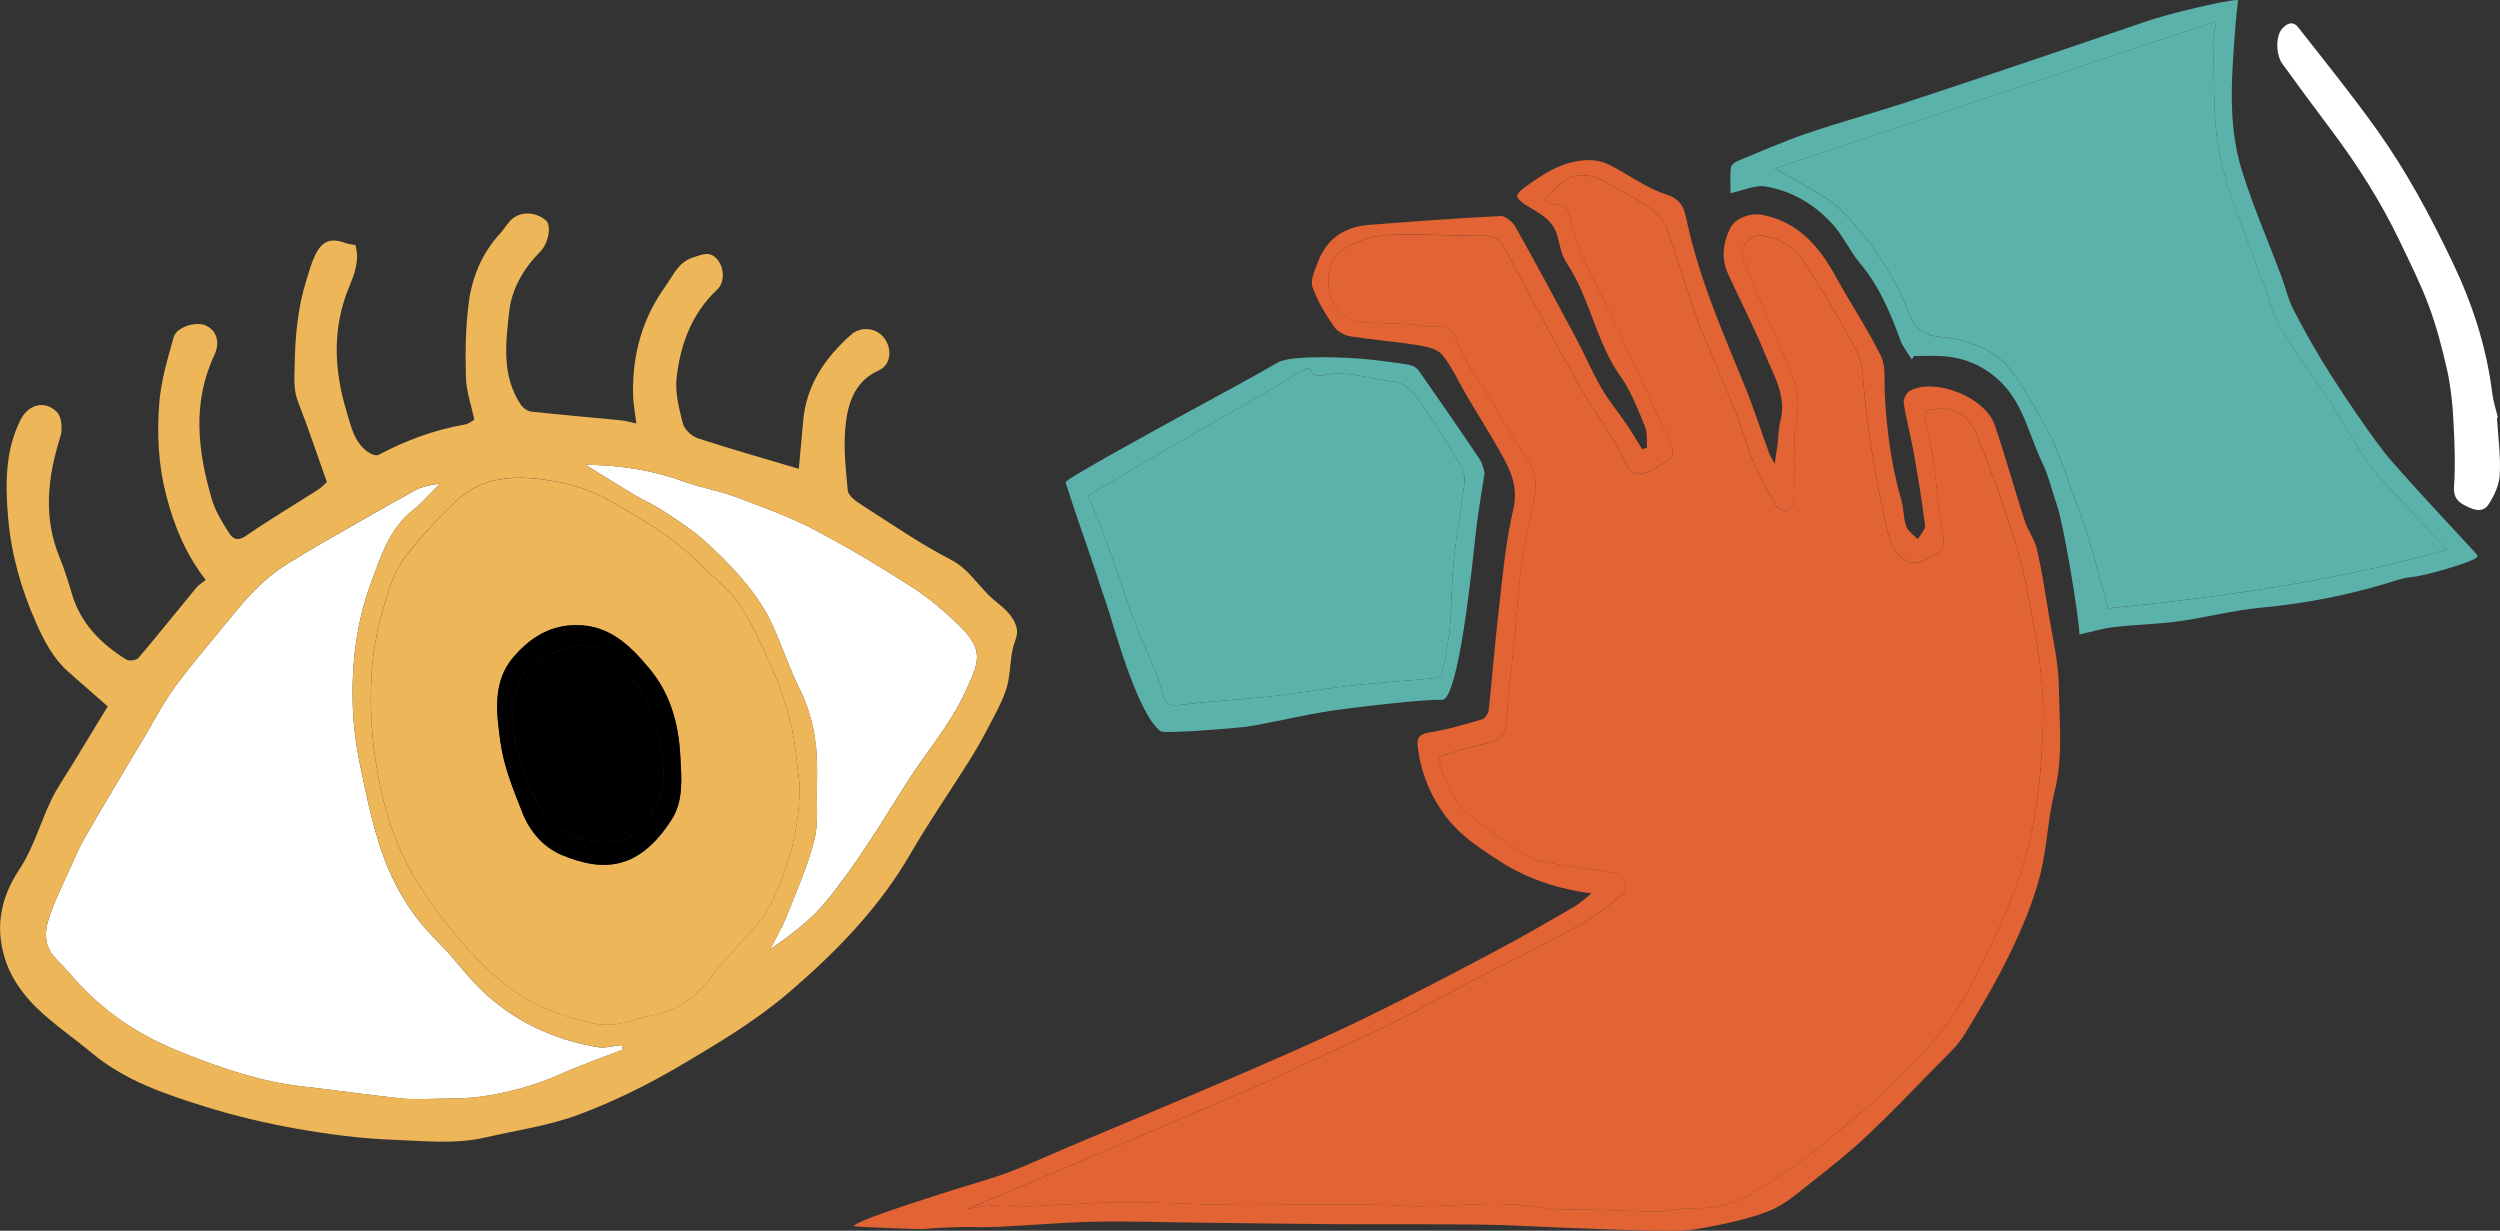
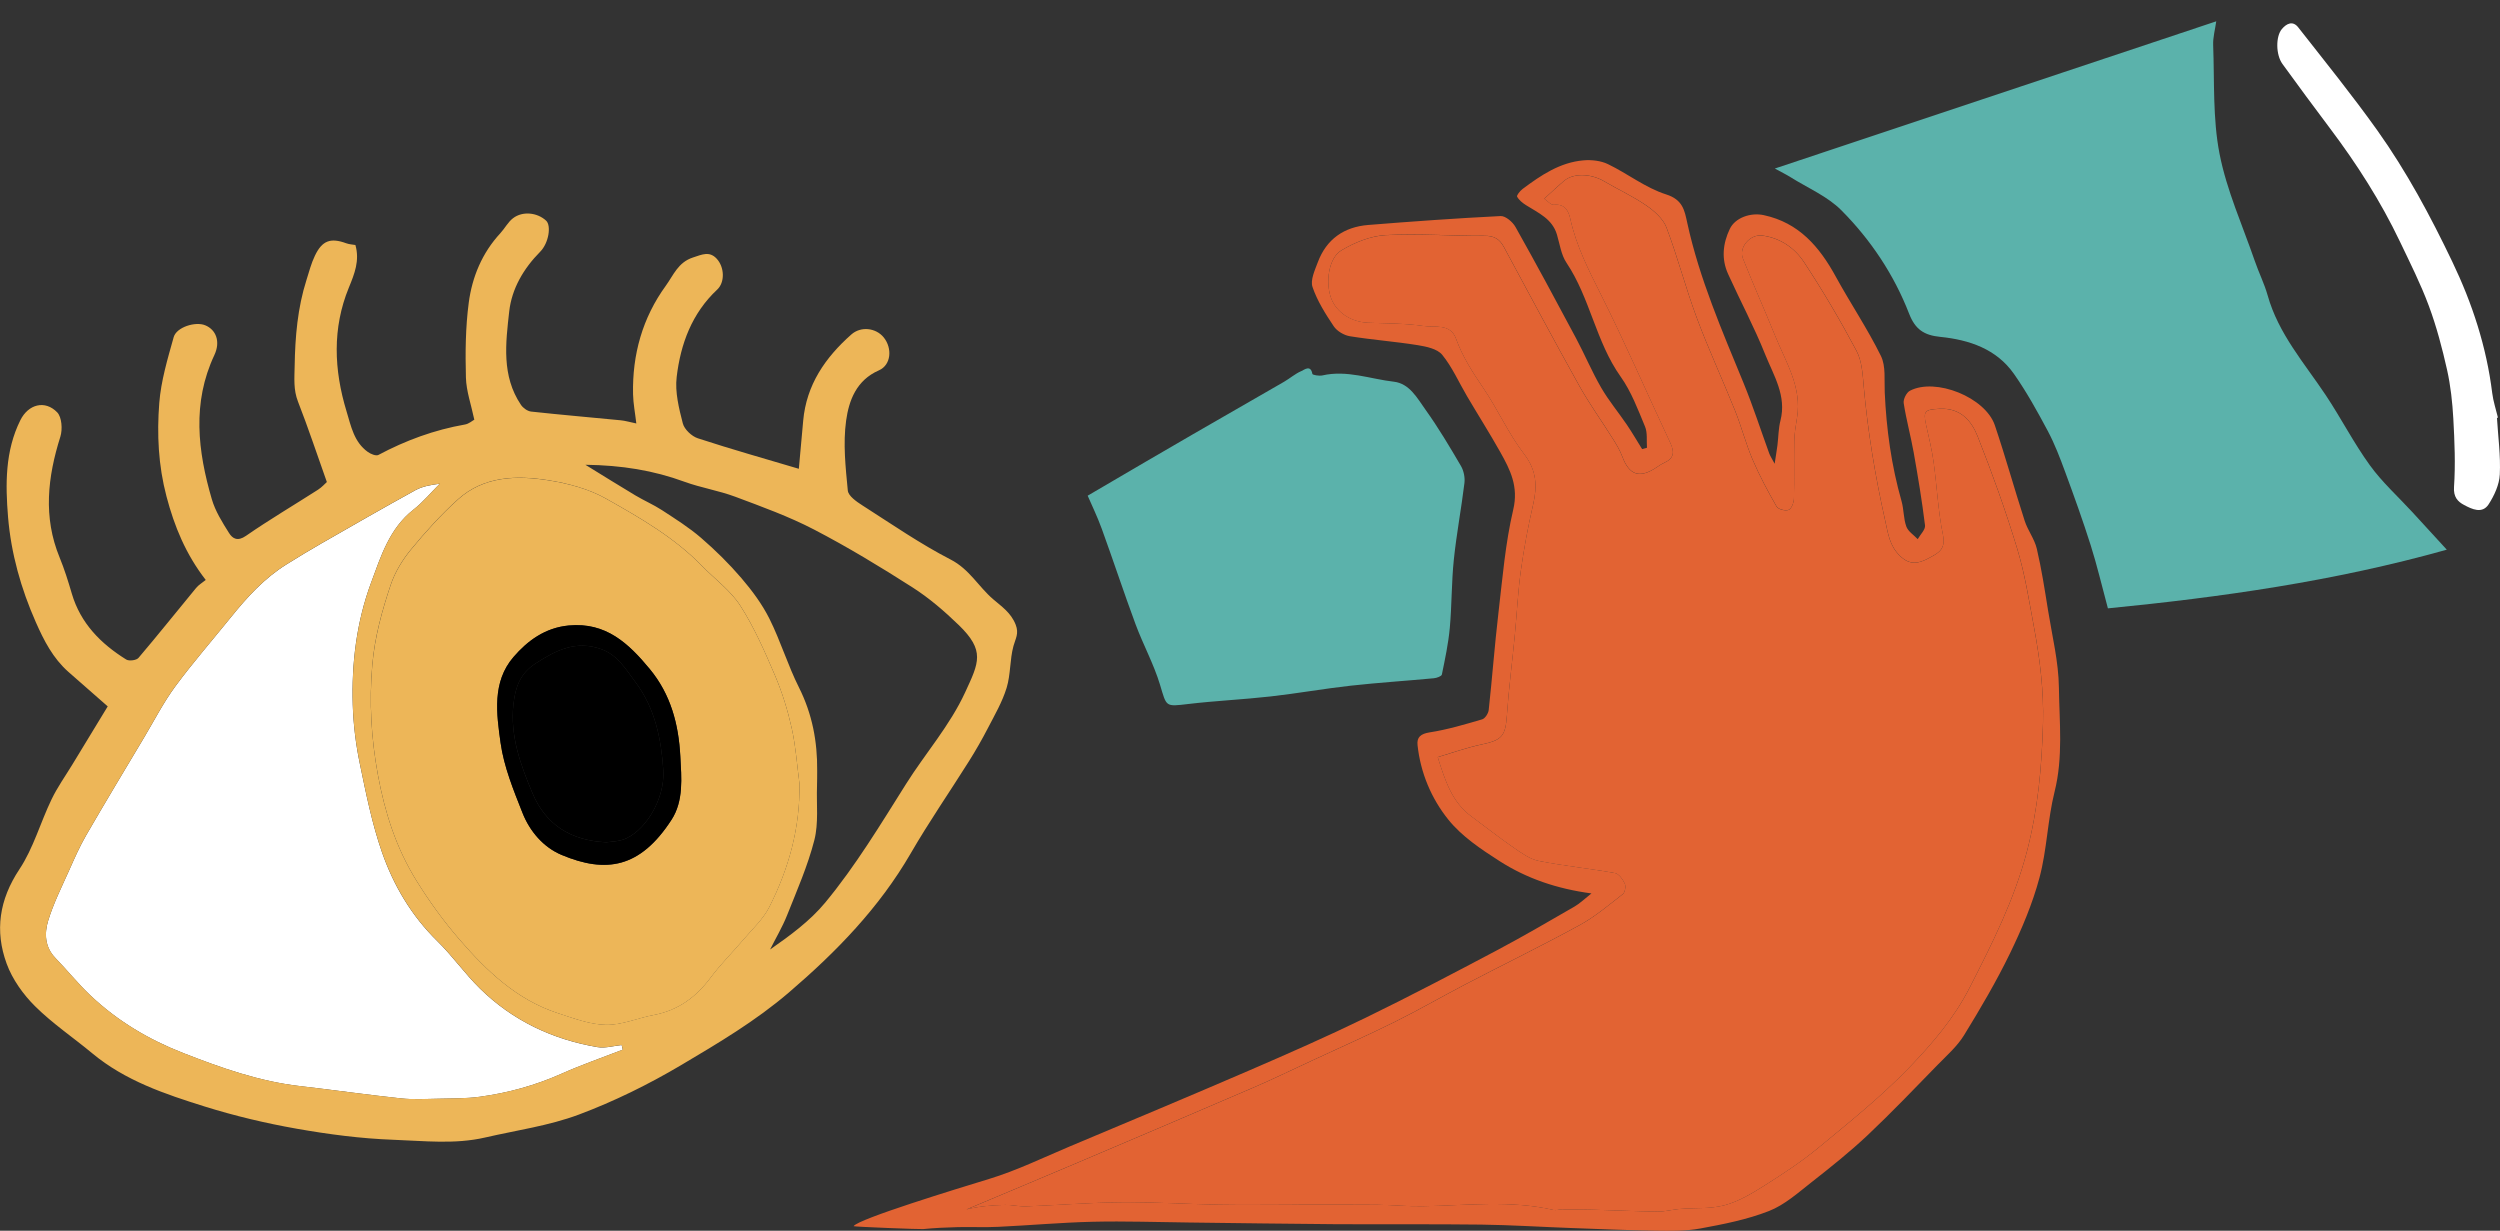
<svg xmlns="http://www.w3.org/2000/svg" id="ZT_topic_homepage_images_Image" data-name="ZT topic homepage images Image" viewBox="0 0 763.33 375.79">
  <rect x="0" y="0" width="763.33" height="375.79" fill="#333333" stroke="none" />
  <defs>
    <style>
      .cls-1 {
        fill: #000;
      }

      .cls-1, .cls-2, .cls-3, .cls-4, .cls-5 {
        stroke-width: 0px;
      }

      .cls-2 {
        fill: #5bb2ab;
      }

      .cls-3 {
        fill: #edb658;
      }

      .cls-4 {
        fill: #fff;
      }

      .cls-5 {
        fill: #e26333;
      }
    </style>
  </defs>
  <path class="cls-4" d="M762.4,127.59c.35,5.76,1.15,11.54.87,17.27-.15,3.11-1.67,6.43-3.41,9.12-1.95,3.01-5.11,1.48-7.49.21-1.95-1.03-3.29-2.43-3.08-5.51.47-6.91.17-13.89-.21-20.82-.28-5-.82-10.05-1.91-14.93-1.48-6.59-3.21-13.19-5.56-19.52-2.49-6.71-5.73-13.14-8.82-19.61-5.86-12.3-13.17-23.72-21.36-34.6-4.91-6.51-9.74-13.09-14.53-19.68-2.04-2.81-2.08-8.38-.18-10.64,1.47-1.75,3.37-2.61,5-.53,8.16,10.42,16.5,20.72,24.17,31.49,8.94,12.56,16.2,26.13,22.87,40.06,6.13,12.79,10.45,26.01,12.19,40.08.31,2.54,1.15,5.02,1.75,7.53-.1.03-.2.06-.29.09Z" />
  <g>
    <g>
      <path class="cls-4" d="M190.18,320.49c-6.26,2.43-12.62,4.63-18.74,7.36-8,3.57-16.32,5.86-24.93,7.03-4.15.56-8.4.51-12.61.6-3.85.08-7.74.3-11.55-.11-10.28-1.1-20.51-2.57-30.78-3.75-12.44-1.44-24.01-5.54-35.62-10.08-10.66-4.17-20.1-9.81-28.32-17.58-3.79-3.58-7.08-7.69-10.72-11.45-3.26-3.37-3.38-7.55-2.2-11.41,1.6-5.24,4.1-10.22,6.35-15.25,1.63-3.67,3.25-7.37,5.26-10.84,5.79-10.01,11.76-19.92,17.69-29.85,3.12-5.23,5.92-10.71,9.52-15.59,5.39-7.3,11.36-14.16,17.07-21.22,4.92-6.09,10.16-11.84,16.88-16.02,3.54-2.2,7.1-4.37,10.71-6.44,9.51-5.45,19.01-10.91,28.6-16.19,2.13-1.17,4.64-1.64,7.48-2-2.66,2.66-5.09,5.61-8.03,7.91-7.33,5.73-9.93,14.22-12.92,22.26-4.46,12-6.01,24.66-5.61,37.44.18,5.92.92,11.9,2.12,17.71,1.91,9.19,3.75,18.49,6.84,27.32,3.54,10.11,9,19.32,16.84,27,4.63,4.54,8.4,9.95,13.03,14.49,9.98,9.81,22.18,15.55,35.91,17.9,2.35.4,4.9-.4,7.36-.64.12.47.24.95.36,1.42Z" />
-       <path class="cls-4" d="M178.72,141.9c11.08.14,20.8,1.72,30.26,5.19,5.04,1.85,10.46,2.69,15.49,4.57,8.15,3.05,16.4,6.03,24.09,10.03,10.3,5.36,20.28,11.41,30.07,17.67,5.07,3.24,9.74,7.27,14.08,11.47,8.12,7.86,6.16,11.46,1.97,20.54-4.69,10.17-12.13,18.59-18.02,27.94-7.82,12.41-15.37,24.98-24.71,36.27-4.63,5.59-10.66,10.02-16.84,14.33,1.75-3.47,3.75-6.83,5.18-10.43,3.01-7.58,6.33-15.12,8.34-22.98,1.33-5.21.63-10.95.81-16.46.05-1.58.03-3.16.05-4.74.08-8.88-1.5-17.31-5.55-25.38-3.4-6.79-5.61-14.18-9.01-20.98-2.23-4.47-5.32-8.63-8.59-12.45-3.76-4.39-7.92-8.49-12.3-12.27-3.67-3.16-7.83-5.78-11.9-8.44-2.59-1.69-5.48-2.93-8.15-4.52-4.85-2.89-9.64-5.9-15.29-9.37Z" />
    </g>
    <g>
      <path class="cls-5" d="M260.64,374.37c1.5-2.22,31.64-11.43,41.42-14.42,8.43-2.57,16.45-6.49,24.6-9.92,18.28-7.68,36.57-15.33,54.77-23.19,11.92-5.15,23.82-10.38,35.5-16.07,13.49-6.56,26.77-13.55,40.03-20.56,8.05-4.26,15.92-8.87,23.81-13.42,1.65-.95,3.04-2.34,5.15-4-10.57-1.41-19.79-4.58-28.04-9.86-5.66-3.62-11.56-7.56-15.68-12.7-5.15-6.41-8.48-14.27-9.38-22.74-.25-2.36.92-3.44,3.69-3.87,5.43-.84,10.75-2.43,16.04-3.98.89-.26,1.88-1.8,2-2.84,1.08-9.87,1.81-19.78,2.97-29.64,1.24-10.57,2.1-21.28,4.53-31.59,1.65-7.01-.92-12.1-3.94-17.48-3.25-5.79-6.81-11.4-10.18-17.12-2.5-4.24-4.51-8.88-7.58-12.64-1.5-1.83-4.87-2.52-7.52-2.95-6.87-1.1-13.83-1.61-20.69-2.72-1.78-.29-3.91-1.56-4.9-3.03-2.53-3.78-5.05-7.75-6.49-12.01-.71-2.1.71-5.11,1.61-7.53,2.64-7.07,8.02-10.81,15.41-11.4,13.47-1.08,26.94-2.05,40.43-2.72,1.48-.07,3.67,1.8,4.53,3.34,6.31,11.22,12.41,22.57,18.47,33.93,2.67,5,4.87,10.26,7.7,15.15,2.29,3.95,5.26,7.5,7.83,11.29,1.64,2.42,3.11,4.96,4.66,7.45.49-.14.99-.28,1.48-.41-.16-2.17.2-4.57-.59-6.47-2.17-5.21-4.2-10.68-7.43-15.22-7.59-10.67-9.32-24-16.55-34.79-1.63-2.43-2.05-5.68-2.91-8.59-1.43-4.83-5.67-6.62-9.42-8.99-1.07-.67-2.17-1.55-2.75-2.61-.21-.38.92-1.79,1.7-2.37,5.6-4.18,11.4-8.11,18.6-8.72,2.45-.21,5.27.11,7.45,1.16,6.01,2.9,11.48,7.25,17.73,9.23,5.11,1.62,5.64,4.84,6.48,8.72,3.71,17.04,10.64,32.94,17.22,48.97,2.88,7.03,5.21,14.28,7.81,21.42.28.76.75,1.45,1.65,3.14.39-2.58.66-4.14.86-5.72.31-2.49.29-5.06.91-7.46,1.94-7.58-2.1-13.8-4.66-20.2-3.34-8.36-7.61-16.34-11.33-24.56-2.09-4.61-1.61-9.28.53-13.77,1.62-3.39,6.3-5.07,10.37-4.2,10.72,2.31,16.98,9.64,21.96,18.73,4.47,8.17,9.71,15.94,13.81,24.27,1.54,3.13.99,7.36,1.16,11.1.5,11.27,2.04,22.35,5.13,33.22.72,2.52.58,5.31,1.46,7.75.55,1.51,2.28,2.59,3.48,3.86.79-1.41,2.39-2.92,2.23-4.21-.91-7.45-2.15-14.87-3.46-22.26-.9-5.04-2.27-10.01-3.05-15.06-.18-1.17.84-3.23,1.89-3.78,7.84-4.1,23.06,2.01,25.94,10.55,3.26,9.65,5.98,19.48,9.11,29.17.95,2.93,3,5.54,3.7,8.5,1.45,6.19,2.42,12.51,3.43,18.8,1.26,7.86,3.22,15.74,3.32,23.63.14,10.56,1.33,21.18-1.32,31.77-2.15,8.58-2.32,17.68-4.6,26.21-2.13,7.98-5.42,15.74-9.04,23.2-4.16,8.57-9.02,16.83-14.01,24.95-2.06,3.35-5.17,6.09-7.97,8.95-7.09,7.26-14.09,14.61-21.47,21.57-5.39,5.08-11.22,9.73-17.06,14.31-4.14,3.25-8.28,6.97-13.05,8.84-6.68,2.62-13.9,4.03-21,5.34-4.46.82-9.14.72-13.72.66-8.68-.13-17.35-.5-26.02-.82-9.02-.33-18.03-.91-27.05-1.03-15.02-.19-30.05-.03-45.08-.13-14.76-.1-29.52-.34-44.27-.51-9.75-.11-19.51-.46-29.25-.23-9.64.22-19.27,1.1-28.91,1.55-4.11.2-8.24,0-12.35.09-3.55.09-7.1.25-10.63.6-.87.09-20.89-.69-21.17-.88ZM471.53,60.66c.91.61,2.01,1.97,2.94,1.86,3.5-.38,4.51,2.09,5.03,4.41,1.83,8.21,5.56,15.51,9.31,22.98,7.48,14.9,14.11,30.24,21.21,45.34,1.33,2.82,1.09,4.7-1.85,6.03-.88.4-1.69.97-2.51,1.51-5.07,3.35-8.2,2.26-10.32-3.4-.72-1.91-1.8-3.71-2.89-5.45-3.39-5.42-7.15-10.62-10.26-16.19-7.83-14.04-15.39-28.22-23.01-42.36-1.31-2.44-2.98-3.42-5.93-3.4-10.05.07-20.13-.76-30.14-.21-4.61.25-9.48,2.24-13.52,4.64-3.93,2.33-4.94,9.83-3.16,14.59,1.65,4.4,6.09,7.3,11.31,7.52,5.63.23,11.31.17,16.85.99,3.48.51,8.27-.86,9.98,3.88,2,5.56,5.13,10.35,8.41,15.19,4.4,6.5,7.63,13.84,12.38,20.03,3.89,5.06,4.05,9.84,2.74,15.51-1.53,6.62-2.79,13.33-3.73,20.07-.9,6.52-1.2,13.12-1.84,19.69-.79,8.21-1.86,16.4-2.43,24.62-.43,6.21-1.5,7.47-7.65,8.77-4.65.98-9.16,2.61-13.46,3.88,2.25,7.22,4.38,13.76,10.25,18.09,4.31,3.18,8.52,6.51,12.93,9.55,2.38,1.64,4.95,3.52,7.68,4.06,7.69,1.53,15.52,2.31,23.24,3.7,1.2.22,2.41,1.95,3.02,3.25.39.83.06,2.67-.62,3.19-4.26,3.31-8.44,6.87-13.14,9.44-11.42,6.25-23.14,11.96-34.69,17.98-7.28,3.79-14.39,7.91-21.74,11.56-8.37,4.15-16.93,7.94-25.41,11.88-5.9,2.74-11.76,5.59-17.74,8.17-17.92,7.73-35.89,15.36-53.85,23-11.27,4.79-22.56,9.51-33.85,14.26,3.64-.95,7.67-1.3,11.7-1.4,2.18-.06,4.38.54,6.56.45,9.75-.37,19.49-1.18,29.23-1.26,9.9-.09,19.8.56,29.71.74,7.1.13,14.2.03,21.3.02.99,0,1.99-.03,2.98-.03,7.98,0,15.96-.05,23.94.03,4.62.05,9.25.53,13.87.46,13.35-.22,26.73-1.94,39.99,1.13.77.18,1.66-.17,2.49-.17,3.06,0,6.12,0,9.18.08,6.71.19,13.42.52,20.14.59,2.25.03,4.49-.63,6.75-.81,4.56-.37,9.31.03,13.65-1.13,4.25-1.14,8.28-3.54,12.06-5.93,5.73-3.62,11.44-7.36,16.65-11.66,9.46-7.82,19.11-15.56,27.6-24.37,7.05-7.32,13.7-15.02,18.54-24.5,6.9-13.5,13.64-26.84,17.49-41.6,3.36-12.88,4.55-25.91,4.9-39.15.27-9.92-.95-19.61-2.75-29.27-1.49-8.03-2.75-16.17-5.12-23.96-3.52-11.61-7.63-23.07-12.1-34.35-1.89-4.76-5.24-8.72-11.61-8.39-4.41.23-5.08.6-4.13,4.86.84,3.79,1.77,7.57,2.31,11.41,1.03,7.42,1.35,14.96,2.86,22.27.93,4.49-1.56,5.55-4.39,7.09-3.09,1.68-5.75,2.17-8.72-.7-3.23-3.12-3.63-6.76-4.56-10.89-3.03-13.48-5.28-27.02-6.52-40.77-.33-3.71-.54-7.79-2.21-10.95-4.92-9.27-10.27-18.35-16.04-27.11-2.85-4.32-7.25-7.39-12.76-8.11-3.65-.47-7.24,3.59-5.89,7,3.14,7.92,6.63,15.7,9.83,23.59,3.27,8.07,8.24,15.7,6.69,25.07-.39,2.34-.78,4.71-.83,7.07-.12,5.86.05,11.72-.11,17.57-.03,1.23-.72,3.08-1.61,3.46-.96.41-3.21-.18-3.69-1.02-2.67-4.66-5.22-9.42-7.33-14.35-2.06-4.82-3.36-9.96-5.31-14.83-3.82-9.52-8.16-18.85-11.74-28.46-3.38-9.06-5.8-18.48-9.23-27.53-1.01-2.66-3.68-5.03-6.14-6.73-4.08-2.81-8.65-4.91-12.94-7.43-4.02-2.36-9.33-2.53-12.21-.1-1.97,1.66-3.83,3.45-6.01,5.42Z" />
      <path class="cls-5" d="M471.53,60.66c2.18-1.97,4.05-3.76,6.01-5.42,2.87-2.43,8.18-2.26,12.21.1,4.29,2.52,8.86,4.61,12.94,7.43,2.46,1.7,5.14,4.07,6.14,6.73,3.42,9.04,5.85,18.46,9.23,27.53,3.58,9.61,7.92,18.93,11.74,28.46,1.95,4.87,3.25,10.01,5.31,14.83,2.11,4.93,4.66,9.7,7.33,14.35.48.84,2.73,1.43,3.69,1.02.89-.38,1.58-2.23,1.61-3.46.16-5.85,0-11.72.11-17.57.05-2.36.44-4.73.83-7.07,1.55-9.38-3.42-17.01-6.69-25.07-3.2-7.89-6.69-15.67-9.83-23.59-1.36-3.42,2.24-7.48,5.89-7,5.51.72,9.92,3.78,12.76,8.11,5.77,8.76,11.12,17.84,16.04,27.11,1.68,3.16,1.88,7.24,2.21,10.95,1.24,13.75,3.49,27.29,6.52,40.77.93,4.13,1.33,7.77,4.56,10.89,2.97,2.87,5.63,2.37,8.72.7,2.83-1.54,5.32-2.6,4.39-7.09-1.51-7.31-1.83-14.85-2.86-22.27-.53-3.84-1.46-7.62-2.31-11.41-.95-4.26-.28-4.63,4.13-4.86,6.37-.34,9.72,3.62,11.61,8.39,4.47,11.28,8.57,22.74,12.1,34.35,2.36,7.79,3.62,15.93,5.12,23.96,1.8,9.66,3.02,19.35,2.75,29.27-.35,13.25-1.54,26.27-4.9,39.15-3.85,14.75-10.59,28.1-17.49,41.6-4.84,9.48-11.49,17.18-18.54,24.5-8.49,8.81-18.14,16.54-27.6,24.37-5.21,4.31-10.92,8.05-16.65,11.66-3.78,2.39-7.81,4.78-12.06,5.93-4.34,1.17-9.08.76-13.65,1.13-2.26.18-4.51.84-6.75.81-6.71-.08-13.42-.41-20.14-.59-3.06-.09-6.12-.08-9.18-.08-.83,0-1.72.35-2.49.17-13.26-3.08-26.64-1.35-39.99-1.13-4.62.07-9.24-.41-13.87-.46-7.98-.09-15.96-.03-23.94-.03-.99,0-1.99.03-2.98.03-7.1,0-14.2.11-21.3-.02-9.91-.18-19.81-.83-29.71-.74-9.75.09-19.49.89-29.23,1.26-2.18.08-4.38-.51-6.56-.45-4.03.1-8.05.45-11.7,1.4,11.28-4.75,22.58-9.47,33.85-14.26,17.96-7.63,35.93-15.27,53.85-23,5.98-2.58,11.83-5.43,17.74-8.17,8.48-3.94,17.04-7.73,25.41-11.88,7.35-3.64,14.46-7.77,21.74-11.56,11.55-6.01,23.27-11.73,34.69-17.98,4.7-2.57,8.88-6.13,13.14-9.44.68-.53,1-2.37.62-3.19-.61-1.31-1.82-3.04-3.02-3.25-7.72-1.39-15.55-2.17-23.24-3.7-2.73-.54-5.3-2.42-7.68-4.06-4.41-3.04-8.62-6.37-12.93-9.55-5.87-4.33-8-10.88-10.25-18.09,4.31-1.26,8.82-2.9,13.46-3.88,6.15-1.3,7.22-2.56,7.65-8.77.57-8.22,1.64-16.41,2.43-24.62.63-6.56.93-13.16,1.84-19.69.93-6.73,2.19-13.44,3.73-20.07,1.31-5.68,1.15-10.45-2.74-15.51-4.75-6.19-7.98-13.53-12.38-20.03-3.28-4.85-6.41-9.63-8.41-15.19-1.7-4.74-6.5-3.36-9.98-3.88-5.55-.82-11.23-.76-16.85-.99-5.22-.21-9.66-3.11-11.31-7.52-1.78-4.76-.77-12.26,3.16-14.59,4.04-2.4,8.91-4.39,13.52-4.64,10.01-.55,20.09.28,30.14.21,2.95-.02,4.62.96,5.93,3.4,7.62,14.15,15.19,28.33,23.01,42.36,3.11,5.57,6.87,10.78,10.26,16.19,1.09,1.74,2.18,3.54,2.89,5.45,2.12,5.66,5.25,6.75,10.32,3.4.81-.54,1.62-1.11,2.51-1.51,2.94-1.33,3.18-3.2,1.85-6.03-7.1-15.1-13.73-30.44-21.21-45.34-3.75-7.46-7.48-14.77-9.31-22.98-.52-2.32-1.53-4.79-5.03-4.41-.93.1-2.03-1.25-2.94-1.86Z" />
    </g>
    <g>
-       <path class="cls-2" d="M583.76,109.82c-1.19-1.97-2.72-3.81-3.5-5.94-3.06-8.4-6.47-16.52-12.34-23.49-3.09-3.68-5.1-8.29-8.3-11.85-5.5-6.11-12.52-10.28-20.65-11.62-3.04-.5-6.43,1.18-10.58,2.06,0-3.01-.17-5.42.1-7.78.09-.77,1.21-1.7,2.07-2.05,7.01-2.89,13.97-5.95,21.13-8.4,9.68-3.31,19.57-6.01,29.3-9.17,12.88-4.18,25.7-8.54,38.52-12.86,12.05-4.06,24.08-8.16,36.11-12.29,6.15-2.11,23.86-6.44,27.73-6.44-.17,1.58-.51,4.21-.71,6.84-1.12,15.1-2.71,30.32,1.83,45.06,3.35,10.86,7.93,21.33,11.93,31.99,1.36,3.62,2.22,7.49,3.99,10.89,3.42,6.6,7.08,13.12,11.09,19.38,5.17,8.07,10.5,16.07,16.31,23.67,3.87,5.06,24.59,27.26,26.69,29.53.77.84,2.16,2.1,1.94,2.65-.5,1.26-13.46,5.11-18.8,6.03-1.63.28-3.34.34-4.9.85-13.82,4.45-27.91,7.34-42.41,8.66-8.41.77-16.68,3.01-25.08,4.16-6.57.9-13.25,1.01-19.84,1.77-3.45.4-6.83,1.45-10.47,2.25,0-4.35-4.73-33.44-6.89-39.56-1.52-4.29-2.49-8.84-4.46-12.9-4.15-8.57-5.79-18.4-13.38-25.3-5.15-4.67-10.95-6.93-17.69-7.24-2.71-.13-5.43-.02-8.15-.02-.2.37-.4.74-.6,1.1ZM747.06,167.84c-3.44-3.76-6.98-7.62-10.53-11.48-4.35-4.74-9.21-9.12-12.95-14.29-4.93-6.83-8.8-14.41-13.49-21.43-6.53-9.78-14.43-18.72-17.71-30.42-1-3.58-2.7-6.96-3.92-10.49-3.74-10.87-8.58-21.55-10.77-32.73-2.11-10.79-1.53-22.13-1.95-33.23-.09-2.36.59-4.74.94-7.24-45.19,15.07-89.61,29.88-134.78,44.95,2.15,1.17,3.51,1.83,4.78,2.63,5.26,3.31,11.3,5.86,15.57,10.15,8.95,9,16.03,19.61,20.64,31.51,1.88,4.85,4.57,6.61,9.52,7.11,8.82.89,17.14,3.66,22.51,11.31,3.87,5.51,7.15,11.46,10.32,17.41,2.12,3.98,3.74,8.25,5.3,12.49,2.73,7.43,5.42,14.88,7.81,22.43,1.94,6.12,3.4,12.4,5.25,19.25,34.46-3.39,69.22-8.29,103.45-17.91Z" />
-       <path class="cls-2" d="M453.3,144.41c-1,6.68-2.04,12.34-2.67,18.05-1.04,9.35-5.22,51.75-10.42,51.24-3.85-.37-26.53,2.23-33.88,3.34-8.44,1.28-16.76,3.38-25.19,4.76-3.48.57-25.74,2.27-26.75,1.51-7.52-5.64-14.84-34.41-17.04-40.36-1.2-3.24-2.15-6.58-3.27-9.85-2.94-8.61-6.01-17.18-8.73-25.86-.27-.85,31.77-18.36,36.51-20.94,9.48-5.18,19.02-10.27,28.38-15.65,4.14-2.38,21.75-1.48,26.19-1.05,4.57.44,9.12,1.03,13.65,1.75,1.12.18,2.46.89,3.09,1.79,6.31,8.98,12.54,18.02,18.66,27.14.95,1.42,1.2,3.33,1.47,4.13ZM332.1,151.35c1.21,2.81,2.96,6.38,4.3,10.09,3.53,9.72,6.75,19.55,10.35,29.24,2.3,6.21,5.54,12.11,7.45,18.42,2.04,6.77,1.55,6.69,8.65,5.85,8.32-.98,16.72-1.36,25.05-2.3,8.16-.92,16.27-2.38,24.43-3.28,8.47-.94,16.99-1.48,25.48-2.28.88-.08,2.33-.6,2.44-1.14.97-4.71,1.98-9.45,2.42-14.23.63-6.92.52-13.91,1.23-20.82.81-7.83,2.29-15.59,3.24-23.42.2-1.69-.21-3.75-1.07-5.21-3.43-5.84-6.9-11.69-10.83-17.19-2.5-3.5-4.88-7.98-9.64-8.53-7.24-.83-14.34-3.63-21.83-1.92-.98.22-3-.12-3.06-.46-.52-2.93-2.5-1.24-3.36-.87-1.89.8-3.5,2.24-5.3,3.28-9.24,5.35-18.52,10.65-27.77,15.99-4.87,2.81-9.72,5.64-14.57,8.47-5.56,3.25-11.12,6.51-17.61,10.31Z" />
      <path class="cls-2" d="M747.06,167.84c-34.23,9.63-68.99,14.52-103.45,17.91-1.85-6.85-3.31-13.13-5.25-19.25-2.39-7.55-5.07-15-7.81-22.43-1.56-4.24-3.18-8.51-5.3-12.49-3.17-5.95-6.46-11.9-10.32-17.41-5.37-7.65-13.69-10.42-22.51-11.31-4.95-.5-7.64-2.26-9.52-7.11-4.61-11.89-11.7-22.51-20.64-31.51-4.27-4.3-10.31-6.85-15.57-10.15-1.27-.8-2.63-1.45-4.78-2.63,45.17-15.07,89.6-29.88,134.78-44.95-.34,2.5-1.03,4.89-.94,7.24.42,11.1-.16,22.44,1.95,33.23,2.19,11.19,7.02,21.86,10.77,32.73,1.21,3.53,2.91,6.91,3.92,10.49,3.28,11.7,11.18,20.63,17.71,30.42,4.68,7.02,8.55,14.61,13.49,21.43,3.74,5.18,8.6,9.56,12.95,14.29,3.55,3.86,7.08,7.73,10.53,11.48Z" />
      <path class="cls-2" d="M332.1,151.35c6.49-3.8,12.05-7.06,17.61-10.31,4.85-2.83,9.71-5.66,14.57-8.47,9.25-5.33,18.53-10.64,27.77-15.99,1.8-1.04,3.41-2.48,5.3-3.28.86-.37,2.84-2.06,3.36.87.06.34,2.08.68,3.06.46,7.49-1.72,14.59,1.09,21.83,1.92,4.77.55,7.14,5.03,9.64,8.53,3.94,5.5,7.41,11.35,10.83,17.19.86,1.46,1.27,3.52,1.07,5.21-.95,7.82-2.43,15.58-3.24,23.42-.72,6.91-.6,13.9-1.23,20.82-.44,4.78-1.45,9.52-2.42,14.23-.11.54-1.57,1.06-2.44,1.14-8.49.8-17.01,1.34-25.48,2.28-8.16.91-16.27,2.37-24.43,3.28-8.33.94-16.72,1.31-25.05,2.3-7.11.84-6.61.92-8.65-5.85-1.9-6.31-5.14-12.21-7.45-18.42-3.59-9.69-6.82-19.52-10.35-29.24-1.35-3.71-3.09-7.28-4.3-10.09Z" />
    </g>
    <g>
      <path class="cls-3" d="M144.83,128.18c-.97-4.64-2.46-8.76-2.57-12.92-.2-7.59-.13-15.28.86-22.8,1.03-7.88,4.08-15.23,9.65-21.25,1.36-1.47,2.32-3.39,3.86-4.57,2.95-2.26,7.4-1.76,10.1.72,1.64,1.5.85,6.83-1.8,9.51-5.07,5.13-8.67,11.26-9.45,18.23-1.08,9.65-2.38,19.65,3.58,28.51.65.97,2,1.94,3.12,2.06,9.11.99,18.24,1.77,27.35,2.66,1.36.13,2.7.54,4.76.97-.37-3.23-.94-6.08-1-8.94-.25-12.11,2.86-23.28,10.02-33.14,2.32-3.2,3.72-7.12,8.28-8.6,2.74-.89,4.99-2.02,7.21.34,2.43,2.59,2.58,7.23.19,9.46-7.75,7.25-11.19,16.62-12.38,26.7-.55,4.6.69,9.55,1.87,14.14.47,1.84,2.71,3.95,4.6,4.57,10.27,3.36,20.68,6.29,30.83,9.31.44-4.84.89-9.76,1.33-14.68.98-10.96,6.74-19.28,14.7-26.33,2.91-2.58,7.55-2.05,9.93.95,2.61,3.28,2.24,8.36-1.51,10-6.9,3.02-9.16,9.21-10.01,15.33-.97,6.98-.17,14.28.51,21.37.16,1.67,2.7,3.42,4.51,4.57,8.87,5.67,17.58,11.7,26.91,16.51,5.7,2.93,8.46,8.23,12.92,12.07,2.62,2.26,5.49,4.14,6.92,7.81,1.07,2.74-.08,4.28-.68,6.52-1.13,4.14-.84,8.69-2.09,12.77-1.31,4.28-3.63,8.27-5.71,12.28-1.77,3.43-3.7,6.79-5.75,10.06-5.91,9.41-12.25,18.57-17.81,28.17-9.64,16.64-22.67,30.04-37.18,42.47-10.2,8.74-21.59,15.48-32.96,22.22-9.93,5.88-20.44,11.06-31.23,15.1-9.13,3.41-19.03,4.78-28.6,6.99-9.27,2.14-18.7,1.02-28,.69-9.88-.36-19.78-1.66-29.53-3.38-9.47-1.67-18.91-3.91-28.09-6.78-12.13-3.8-24.26-7.87-34.31-16.23-5.8-4.82-12.13-9.08-17.46-14.37-3.65-3.62-6.94-8.22-8.69-13.01-3.66-10.01-2.28-19.53,3.9-28.83,4.27-6.43,6.4-14.26,9.8-21.32,1.78-3.71,4.21-7.12,6.36-10.65,3.55-5.85,7.11-11.7,10.8-17.76-4.01-3.52-8.01-7-11.99-10.52-4.71-4.16-7.48-9.55-9.97-15.2-4.54-10.26-7.55-21-8.47-32.07-.82-9.97-.93-20.2,3.76-29.6,2.44-4.89,7.53-6.22,11.24-2.39,1.42,1.47,1.67,5.2.97,7.43-3.89,12.33-5.31,24.52-.23,36.88,1.47,3.58,2.63,7.3,3.72,11.02,2.68,9.1,8.86,15.32,16.63,20.15.86.53,3.11.24,3.73-.5,5.98-7.02,11.72-14.25,17.6-21.36.8-.97,1.96-1.64,2.94-2.44-6.12-7.9-9.58-16.36-11.99-25.52-2.49-9.45-2.94-18.99-2.2-28.5.53-6.78,2.55-13.5,4.4-20.11.86-3.07,6.64-4.86,9.63-3.63,3.32,1.36,4.72,4.99,2.8,9.08-6.86,14.61-5.07,29.34-.78,44.04,1.06,3.64,3.2,7.04,5.24,10.29,1.09,1.74,2.61,2.66,5.17.89,7.16-4.96,14.68-9.39,22.02-14.1,1.17-.75,2.12-1.83,2.69-2.34-3-8.43-5.69-16.56-8.8-24.52-1.44-3.67-1.1-7.15-1.03-10.92.15-8.95.89-17.71,3.61-26.26.79-2.5,1.45-5.08,2.58-7.42,2.22-4.64,4.8-5.53,9.56-3.78.89.33,1.89.37,2.8.53,1.34,4.75-.24,8.72-2.02,13.05-5.06,12.36-4.55,25.05-.69,37.73,1.39,4.59,2.29,9.4,6.51,12.41.88.63,2.5,1.3,3.22.91,8.36-4.46,17.11-7.66,26.46-9.3,1.17-.2,2.21-1.14,2.86-1.49ZM190.18,320.49c-.12-.47-.24-.95-.36-1.42-2.46.24-5.01,1.04-7.36.64-13.74-2.34-25.93-8.09-35.91-17.9-4.62-4.54-8.4-9.95-13.03-14.49-7.84-7.68-13.29-16.9-16.84-27-3.09-8.82-4.94-18.12-6.84-27.32-1.2-5.81-1.94-11.78-2.12-17.71-.39-12.78,1.15-25.44,5.61-37.44,2.99-8.04,5.59-16.53,12.92-22.26,2.94-2.3,5.37-5.25,8.03-7.91-2.84.36-5.35.83-7.48,2-9.6,5.28-19.1,10.74-28.6,16.19-3.62,2.07-7.18,4.24-10.71,6.44-6.72,4.18-11.97,9.93-16.88,16.02-5.7,7.07-11.68,13.93-17.07,21.22-3.6,4.88-6.4,10.36-9.52,15.59-5.92,9.93-11.9,19.84-17.69,29.85-2.01,3.47-3.62,7.17-5.26,10.84-2.24,5.03-4.74,10.01-6.35,15.25-1.18,3.86-1.06,8.04,2.2,11.41,3.63,3.76,6.93,7.86,10.72,11.45,8.22,7.77,17.66,13.41,28.32,17.58,11.61,4.54,23.19,8.65,35.62,10.08,10.27,1.19,20.51,2.66,30.78,3.75,3.81.41,7.7.19,11.55.11,4.21-.09,8.45-.04,12.61-.6,8.62-1.17,16.93-3.46,24.93-7.03,6.12-2.73,12.49-4.93,18.74-7.36ZM244.11,239.37c-.75-5.68-1.13-11.44-2.37-17.01-1.23-5.51-2.93-11-5.14-16.19-3.11-7.27-6.32-14.62-10.56-21.24-2.99-4.66-7.81-8.15-11.77-12.21-8.45-8.68-18.89-14.66-29.26-20.5-5.3-2.98-11.63-4.65-17.71-5.61-9.72-1.53-19.6-1.22-27.48,5.86-5.21,4.68-9.94,9.96-14.4,15.37-2.59,3.15-4.85,6.89-6.14,10.74-2.65,7.91-4.87,15.87-5.61,24.41-.99,11.37-.33,22.48,1.7,33.51,2.1,11.4,5.49,22.26,11.83,32.47,3.97,6.39,8.34,12.4,13.14,17.94,8.26,9.53,17.44,18.32,29.88,22.39,4.83,1.58,9.84,3.5,14.79,3.6,4.84.1,9.69-2.08,14.58-3,7.43-1.4,12.92-5.43,17.38-11.42,3.03-4.07,6.68-7.67,9.97-11.55,2.75-3.25,6.06-6.26,7.94-9.98,5.95-11.73,9.43-24.18,9.22-37.61ZM178.72,141.9c5.65,3.47,10.43,6.47,15.29,9.37,2.67,1.59,5.55,2.83,8.15,4.52,4.07,2.66,8.23,5.27,11.9,8.44,4.38,3.78,8.54,7.88,12.3,12.27,3.27,3.82,6.35,7.97,8.59,12.45,3.39,6.8,5.6,14.19,9.01,20.98,4.05,8.08,5.64,16.5,5.55,25.38-.01,1.58,0,3.16-.05,4.74-.19,5.5.52,11.24-.81,16.46-2.01,7.86-5.33,15.4-8.34,22.98-1.43,3.59-3.44,6.96-5.18,10.43,6.18-4.31,12.21-8.74,16.84-14.33,9.34-11.29,16.89-23.86,24.71-36.27,5.89-9.35,13.34-17.77,18.02-27.94,4.19-9.08,6.14-12.68-1.97-20.54-4.34-4.2-9.01-8.23-14.08-11.47-9.79-6.26-19.77-12.31-30.07-17.67-7.69-4-15.94-6.98-24.09-10.03-5.03-1.88-10.44-2.73-15.49-4.57-9.46-3.47-19.18-5.05-30.26-5.19Z" />
      <path class="cls-3" d="M244.11,239.37c.21,13.43-3.27,25.87-9.22,37.61-1.88,3.72-5.19,6.73-7.94,9.98-3.29,3.88-6.94,7.48-9.97,11.55-4.46,5.98-9.96,10.02-17.38,11.42-4.89.92-9.75,3.1-14.58,3-4.96-.1-9.96-2.01-14.79-3.6-12.44-4.07-21.62-12.86-29.88-22.39-4.81-5.55-9.17-11.55-13.14-17.94-6.34-10.21-9.73-21.07-11.83-32.47-2.03-11.03-2.69-22.15-1.7-33.51.75-8.54,2.96-16.5,5.61-24.41,1.29-3.85,3.55-7.59,6.14-10.74,4.46-5.41,9.19-10.69,14.4-15.37,7.87-7.08,17.76-7.39,27.48-5.86,6.07.95,12.41,2.62,17.71,5.61,10.37,5.84,20.81,11.82,29.26,20.5,3.95,4.06,8.77,7.54,11.77,12.21,4.25,6.62,7.46,13.97,10.56,21.24,2.22,5.19,3.91,10.68,5.14,16.19,1.24,5.57,1.62,11.33,2.37,17.01ZM205.02,250.33c3.76-5.81,3.05-12.82,2.7-19.47-.52-9.73-2.92-18.83-9.31-26.56-6.46-7.83-13.41-14.39-24.76-13.31-7.19.69-12.55,4.63-16.85,9.61-6.61,7.66-5.19,17.38-3.95,26.26,1.02,7.29,3.94,14.4,6.68,21.33,2.23,5.66,6.4,10.52,11.92,12.84,13.58,5.71,24.01,4.05,33.57-10.7Z" />
    </g>
    <g>
      <path class="cls-1" d="M171.45,261.02c-5.52-2.32-9.69-7.18-11.92-12.84-2.74-6.93-5.66-14.04-6.68-21.33-1.24-8.89-2.66-18.6,3.95-26.26,4.3-4.99,9.66-8.93,16.85-9.61,11.35-1.08,18.29,5.48,24.76,13.31,6.39,7.74,8.79,16.83,9.31,26.56.36,6.66,1.07,13.67-2.7,19.47-9.56,14.75-19.99,16.41-33.57,10.7ZM185.13,257.18c1.25-.18,3.1-.21,4.81-.72,6.73-2,13.16-12.33,12.59-21.26-.62-9.56-2.52-18.93-8.47-26.87-2.95-3.93-5.42-8.33-10.56-10.15-7.68-2.72-13.71.35-19.99,4.41-4.79,3.1-6.16,7.4-6.73,12.36-1.1,9.69,2.17,18.58,5.8,27.23,4.02,9.56,11.57,14.47,22.55,15.01Z" />
      <path class="cls-1" d="M185.13,257.18c-10.98-.54-18.53-5.44-22.55-15.01-3.63-8.65-6.9-17.53-5.8-27.23.56-4.96,1.93-9.26,6.73-12.36,6.28-4.06,12.31-7.13,19.99-4.41,5.14,1.82,7.61,6.22,10.56,10.15,5.95,7.94,7.86,17.31,8.47,26.87.58,8.93-5.86,19.26-12.59,21.26-1.71.51-3.56.54-4.81.72Z" />
    </g>
  </g>
</svg>